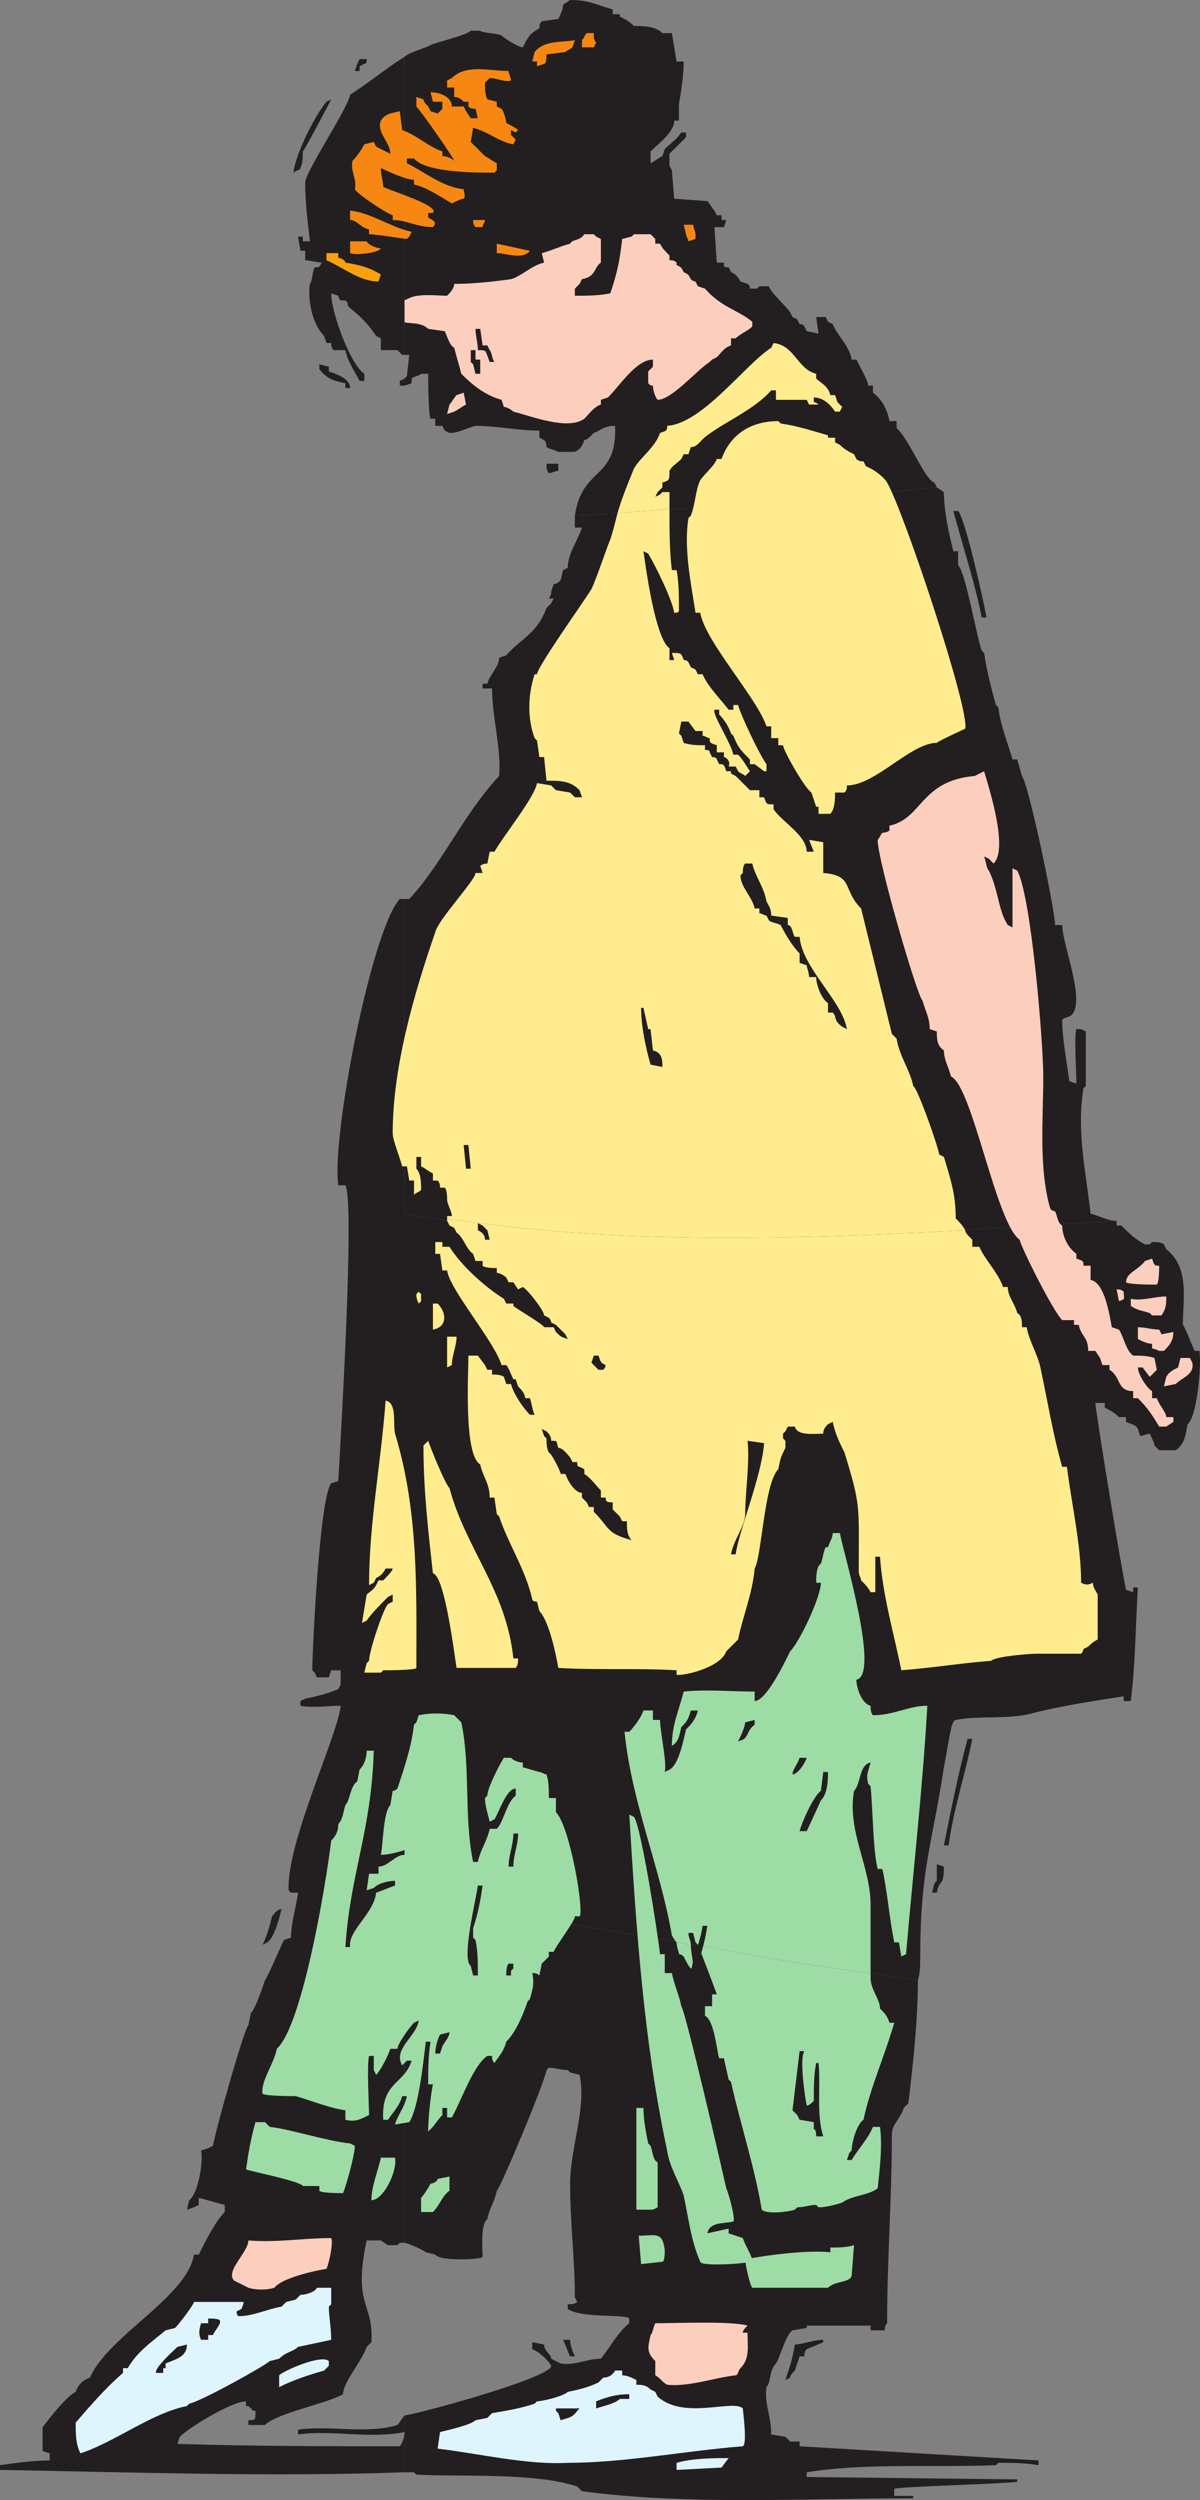
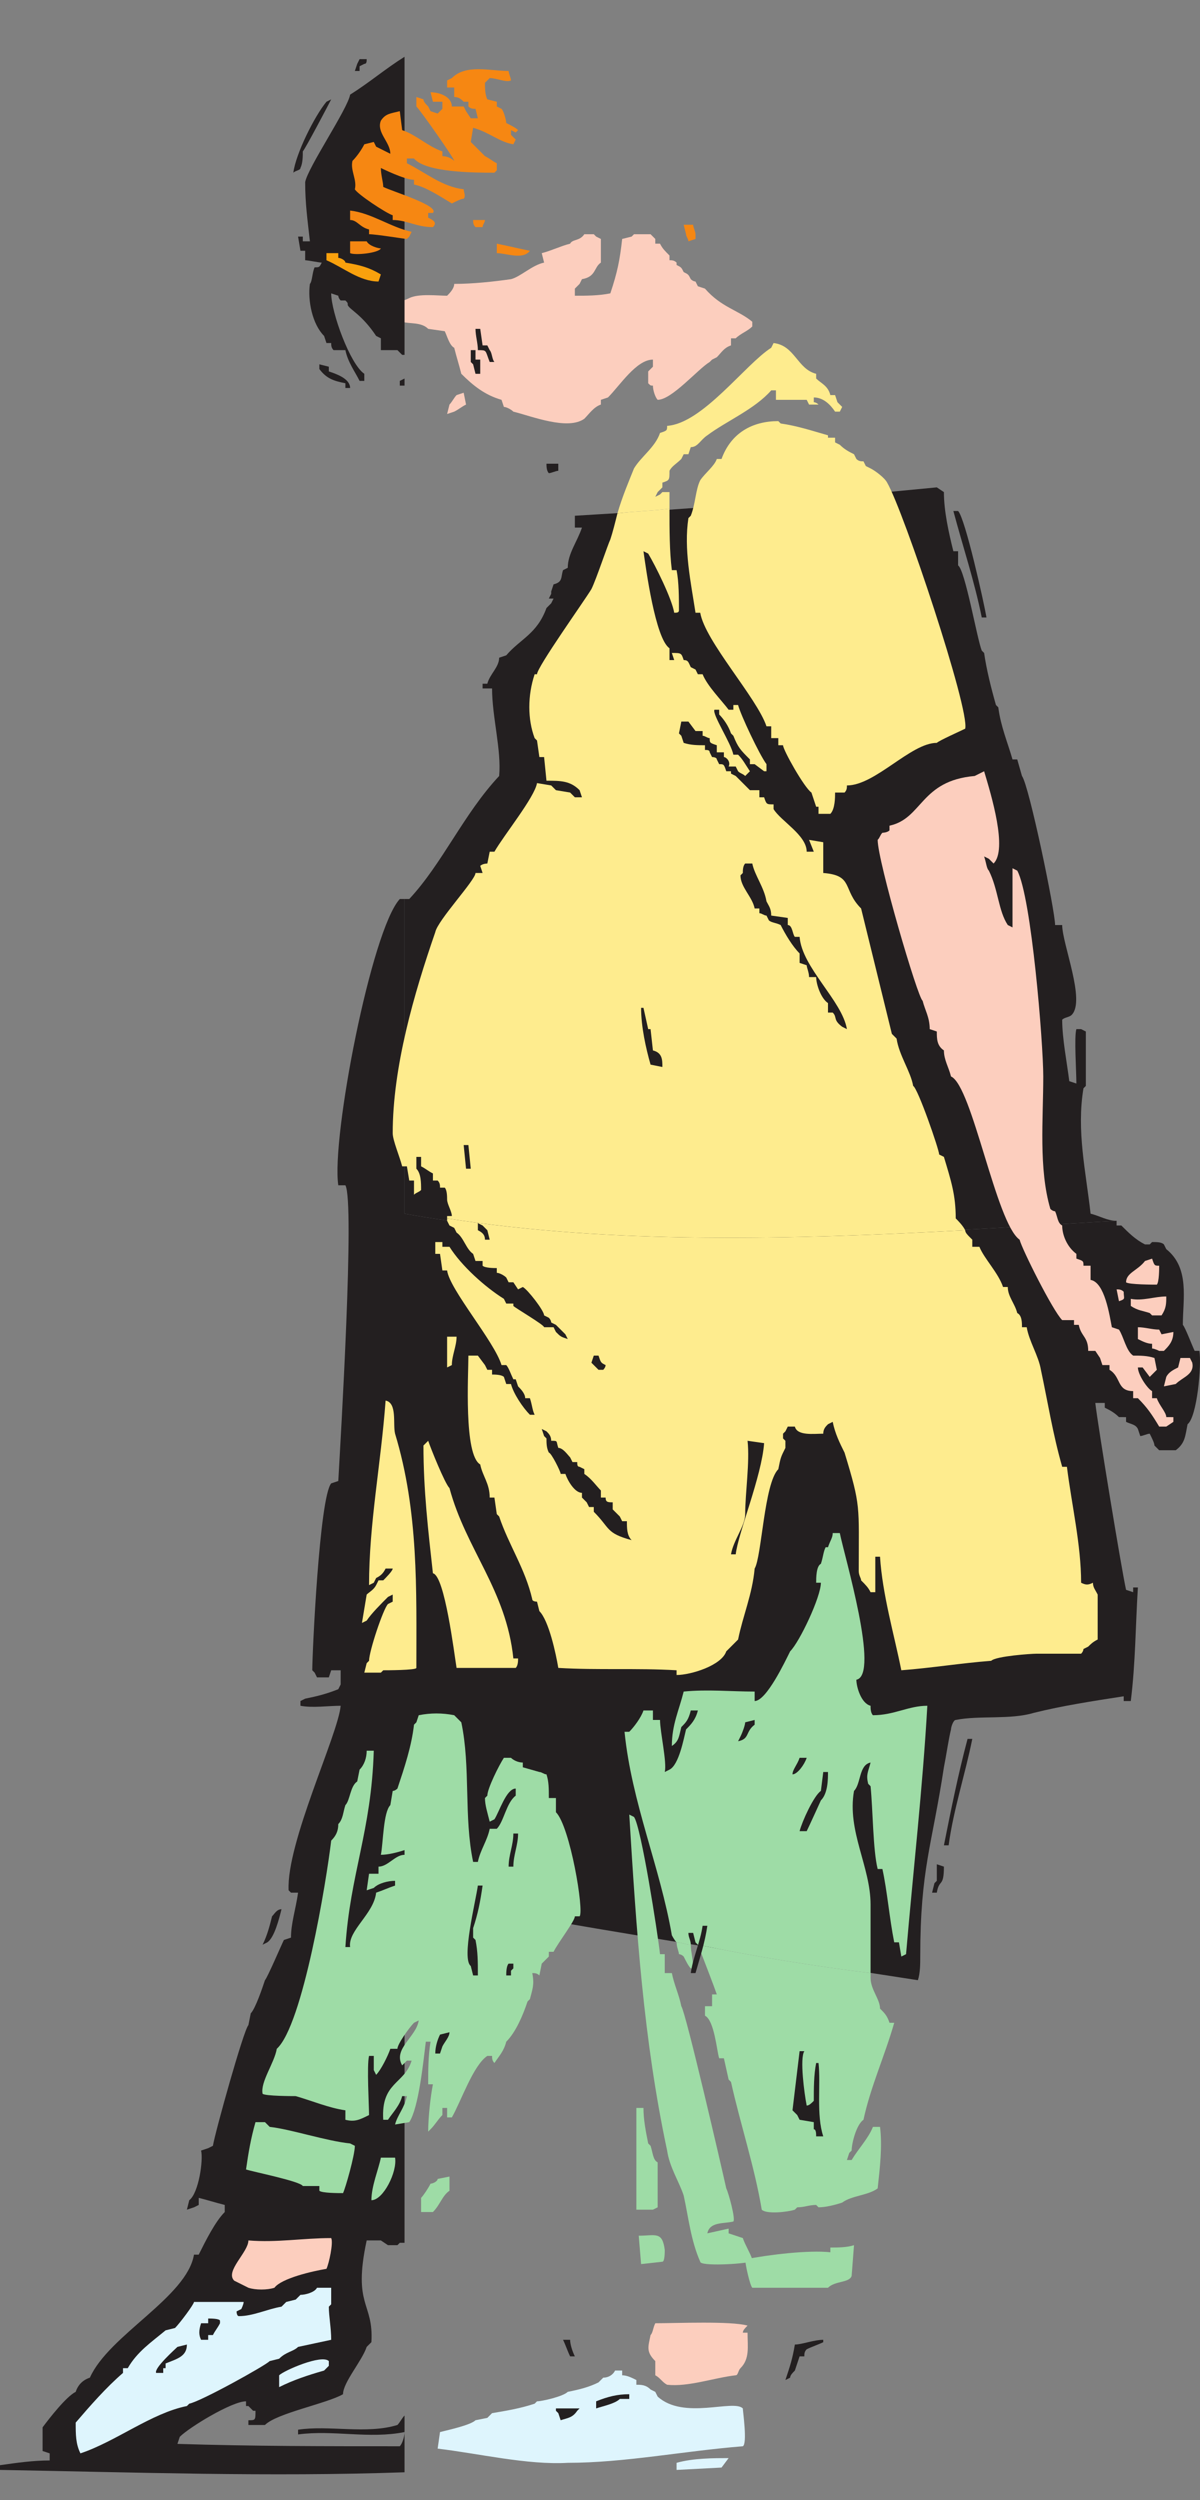
<svg xmlns="http://www.w3.org/2000/svg" width="380.441" height="792.563">
  <rect width="100%" height="100%" fill="#808080" stroke="none" />
-   <path fill="#231f20" fill-rule="evenodd" d="m297 154.5-.75-1.5c-3-.75-8.25-14.25-12-17.25v-2.25H282c-.75-3.75-2.25-6.75-5.25-9v-2.25h-1.5c0-1.5-3-6.75-3.75-8.25H270c-.75-4.5-4.5-7.5-6-11.25l-1.5-.75-.75-1.5h-3l.75 5.25-3.75-.75c-.75-1.5-.75-2.25-2.25-2.25l-.75-1.5-1.5-.75-.75-1.5c-1.5-2.25-6-6-6.75-8.25h-3l-.75.75h-2.25c0-1.5-.75-1.5-3-2.25-.75-1.5-1.5-2.25-3-3l-.75-1.5c-1.5 0-1.5 0-1.5-1.5h-2.25L226.5 72h3l.75-2.25h-1.5v-1.5h-1.5l-.75-1.5c-.75-.75-1.5-2.25-2.25-3l-10.5-.75-.75-9-.75-1.5v-3.75l5.25-5.25V42H216c-1.5 2.25-3.75 3.75-5.25 5.25L210 49.5c-1.5.75-2.25 1.5-3.75 2.25V48c2.25-2.25 7.5-6 7.5-9.75h1.5V33c.75-4.5 1.5-9 1.5-13.5h-2.25l-1.5-9h-3c-2.25-2.25-6-2.25-9-2.25-1.5-1.5-3-2.25-4.5-3V4.5h-2.25V3c-5.25-1.5-7.5-3-13.5-3l-2.25 1.5c0 1.5-.75 3-1.5 4.5l-5.25.75C171 7.5 171 8.25 171 9c-3 1.5-3.75 3-5.25 6-1.5 0-6-3-6.75-3.75-1.5-.75-6-.75-6.75-1.5h-3c-1.5 1.5-11.25 3.75-12.75 4.5-.75.75-6.75 2.25-8.25 3.75v94.5h1.5l-.75 6.75-.75.75v2.25l2.25-.75V120c.75-.75 2.25-.75 3-1.5h2.25c0 .75 0 12.75.75 14.25h1.5V135h2.25l.75 1.5 1.5.75c3 0 5.25-1.5 8.25-2.25 6.75 0 13.5 1.5 20.25 1.5v2.25l1.5.75c.75.75.75 1.5.75 2.25 1.5.75 2.25.75 3.75 1.5h5.25c1.5-.75 2.25-1.5 3-3.75.75 0 1.5-.75 2.25-1.5l.75-.75c2.25-.75 3-2.25 6.75-2.25.75 17.25-10.5 12.75-12.75 28.5 38.25-2.25 76.5-5.25 114.75-9M128.25 711c.75 0 6 2.25 6.75 3l3 .75c1.5 2.25 15 1.5 15 .75 0-2.25-.75-10.5 1.5-12 .75-3.75 2.25-5.25 3-9 .75 0 15-33.75 15.75-38.25l.75-.75c2.25 0 3.75.75 6 .75l.75.75 3 .75c2.25 10.5-3 23.25-3 34.5 0 12.75 1.5 24 1.5 36l.75 1.5c-.75.75-2.25.75-3 .75v1.5c4.5 3 18 1.5 19.5 3v1.5c-3.75 3-6 7.5-9 11.25-4.5 0-8.25 2.25-12.75 1.5l-3-1.5c0-1.5-2.25-2.25-2.25-4.5l-3.75-.75v2.25c2.25.75 5.25 3.75 6 5.25 0 3.75-41.25 15-46.5 15.75v18h3l.75.75c14.25.75 37.5-.75 51 3.75l1.5 1.5c33.75 4.5 70.5 2.25 105 2.25v-.75h-6V789c1.5-.75 33.75-1.5 39-2.25V786l-66.75-.75v-1.5c18-3 41.25-1.5 60-2.25l.75-.75c4.5 0 8.25 0 12.75.75V780c-25.5-1.5-50.25-3-75.75-4.5V774h-3l-1.5-1.5-4.5-.75c0-6-2.25-9.75-1.5-15 1.5-1.5.75-5.25 3-7.5 1.5-2.25 3-9 5.25-10.5l4.5-.75v-.75H276v1.5h4.5c0-.75 0-1.5.75-2.25 0-20.25 1.5-39.75 1.5-60 0-3 3-5.25 3.75-8.25l1.5-1.5c1.5-12.75 3-26.25 3-39-54-8.25-108.75-17.25-162.75-27V711" />
  <path fill="#231f20" fill-rule="evenodd" d="M354 387c-3 0-5.25-1.5-8.25-2.25-1.5-13.5-4.5-26.25-2.25-39.75l.75-.75V327l-1.5-.75h-1.5c-.75 2.25 0 13.5 0 17.25l-2.25-.75c-.75-6-2.25-13.5-2.25-19.5.75-.75 2.25-.75 3-1.5 4.5-4.5-3-22.5-3-28.5h-2.25c0-4.5-8.25-44.25-10.5-47.25l-1.5-5.25H321c-1.5-5.25-3.75-10.5-4.5-16.5l-.75-.75c-1.5-5.25-3-11.25-3.75-16.5l-.75-.75c-1.5-3.75-5.25-25.5-7.5-27v-4.5h-1.5c-1.5-6-3-12.75-3-18.75l-2.25-1.5c-38.25 3.75-76.5 6.75-114.75 9v3.75h2.25c-1.5 4.5-4.5 8.25-4.5 12.75l-1.5.75c-.75 2.25 0 3.75-3 4.5l-.75 2.25v.75l-.75 1.5h1.5l-.75 1.5-1.5 1.5c-3 8.25-8.25 9.75-12.75 15l-2.25.75c0 3-3 5.25-3.75 8.25H153v1.5h3c0 9 3 19.5 2.25 27.75-11.25 12-18 27.75-28.5 39h-1.5v99.75c71.25 12.75 150 6.75 225.75 2.25" />
  <path fill="#231f20" fill-rule="evenodd" d="M299.25 560.25c.75-3.75 1.5-9 2.25-12 0-.75.75-3 1.5-3 7.5-1.5 17.25 0 24.75-2.25 9-2.25 18.75-3.75 28.5-5.25v1.5h2.25c1.5-12 1.5-24 2.25-36h-1.5v1.5L357 504c-1.5-6.75-9-52.5-9.75-59.25h3v1.5c1.5.75 3 1.5 4.5 3H357v1.5c1.5.75 3 .75 3.75 2.25l.75 2.25c.75 0 2.25-.75 3-.75.75 1.5 1.5 3 1.5 3.75l1.5 1.5h5.25c3-2.25 3-4.5 3.75-8.25 3-2.25 4.5-18.75 3.75-23.25h-1.5c-.75-1.5-3-7.5-3.75-8.25 0-8.25 2.25-18-5.25-24l-.75-1.5c-.75-.75-2.25-.75-3.75-.75l-.75.75H363c-3-1.5-5.25-3.75-7.5-6H354V387c-75.75 4.5-154.5 10.5-225.75-2.25v216c54 9.75 108.75 18.75 162.75 27 .75-2.25.75-5.25.75-7.5 0-27.75 3.75-35.25 7.5-60M128.25 711V285h-1.5c-9 9.75-21.75 75.75-19.5 90.75h2.25c3 5.25-1.5 80.25-2.25 93.75l-2.25.75c-3.75 4.5-6 54-6 59.25l.75.75.75 1.5h3.75l.75-2.25h3v4.5l-.75 1.5c-3.75 1.5-6.75 2.25-10.5 3l-1.5.75v1.5c3.75.75 9 0 12.75 0-.75 9-17.25 43.5-16.5 58.5l.75.75h2.25c-.75 5.25-2.25 9.75-2.25 14.25L90 615c-.75 1.5-5.25 12-6 12.75-.75 2.25-3 9-4.5 10.5l-.75 3.75c-1.5 1.5-10.5 33.75-11.25 38.25L66 681l-2.25.75c.75 3-.75 13.5-3.75 15.75l-.75 3 2.25-.75L63 699v-2.25c3 .75 5.25 1.5 8.25 2.25v2.25c-3 3-6 9-8.25 13.5h-1.5c-2.25 13.5-27 25.5-33 39-2.25.75-3.75 2.25-4.5 4.5-3 1.5-8.25 8.25-10.5 11.25v7.5l2.25.75V780c-5.25 0-10.5.75-15.75 1.5v1.5c42.75.75 85.5 2.25 128.25.75v-18c-.75.75-1.5 2.25-2.25 3-9.75 3-21.75 0-31.5 1.5v1.5c11.25-1.5 22.5 1.5 33.75-.75 0 1.5-.75 3.75-1.5 4.5-23.25 0-46.5 0-70.5-.75l.75-2.25c3-3 16.5-11.25 21-11.25v1.5h.75l1.5 1.5H81c0 3 0 3-2.25 3v1.5H84c3.75-3.75 19.5-6.75 24.75-9.75 0-3.75 6-10.5 7.5-15l1.5-1.5c.75-12.75-6-11.25-1.5-32.25h4.5l2.25 1.5h3l.75-.75h1.5" />
  <path fill="#9edca6" fill-rule="evenodd" d="M227.25 632.25h-1.5V636h-2.25v3c3 1.5 3.75 11.25 4.5 13.5h1.5l1.5 6.75.75.75c3 13.5 7.5 27 9.75 40.5 1.5 1.5 8.25.75 10.5 0l.75-.75c2.25 0 3.75-.75 6-.75l.75.75c2.25 0 5.25-.75 7.5-1.5 3-2.25 8.25-2.25 11.25-4.5.75-6.75 1.5-13.5.75-19.5h-2.25c-1.5 3.75-4.5 6.75-6.75 10.5h-1.5l.75-2.25.75-.75c0-2.25 1.5-8.25 3.75-9.75 2.25-10.5 6.75-20.25 9.75-30.75H282c-.75-2.25-1.5-3-3-4.5 0-3-3-6-3-9.75v-1.5c-18-2.25-36.75-5.25-54.75-9 1.5 3.75 5.25 13.5 6 15.75" />
  <path fill="#9edca6" fill-rule="evenodd" d="M270.75 567.75c2.25-2.25 1.5-8.25 5.25-9-.75 3-1.5 3.75-.75 6.75l.75.75c.75 7.5.75 20.25 2.25 26.25h1.5c1.5 6.75 2.25 15.75 3.75 23.25h1.5l.75 4.5 1.5-.75c2.25-26.25 5.25-52.5 6.75-78.75-6 0-10.5 3-17.25 3-.75-.75-.75-2.25-.75-3-3-.75-4.5-6-4.5-8.25 7.5-1.5-3.75-39-5.25-46.5H264c0 1.5-.75 2.25-1.5 4.5h-.75c-.75 1.5-.75 3-1.5 5.25-1.5.75-1.5 4.5-1.5 6h1.5c0 4.5-6.75 18.75-9.75 21.75-1.5 3-7.5 15.75-11.25 15.75v-3c-7.5 0-15-.75-22.5 0-1.5 6-3.75 10.5-3.75 17.25 2.25-1.5 2.25-3 3-6 1.5-1.5 2.25-2.25 3-5.25h2.25c-.75 3-2.25 4.5-3.75 6-.75 3-2.25 11.25-5.25 12.75l-1.5.75c.75-3-1.5-12.75-1.5-16.5H207v-3h-3c-.75 2.25-3 5.25-4.5 6.75H198c2.25 22.5 11.25 42.75 15 64.5 0 0 .75 1.5 1.5 2.25 1.5 0 3 .75 4.5.75 0-1.5-.75-2.25-.75-3.75h1.5l.75 3 .75.75c18 3.75 36.75 6.75 54.75 9v-21.75c0-12-7.5-23.25-5.25-36" />
  <path fill="#feec8e" fill-rule="evenodd" d="M141.75 386.25v.75l.75 1.5 1.5.75.75 1.5c2.25 1.5 3 5.25 5.25 6.75l.75 2.25H153v1.5c.75.75 3.75.75 4.5.75v1.5c.75 0 2.25.75 3 1.5l.75 1.5h1.5l1.5 2.25 1.5-.75c1.5.75 6.75 7.5 6.75 9l1.5.75c.75.75.75 1.5.75 1.5l1.5.75 3 3 .75 1.5c-2.25-.75-2.25-.75-3.75-2.25l-.75-1.5h-3c0-.75-9-6-9.75-6.75v-.75h-2.25l-.75-1.5c-6-3.75-13.5-10.5-17.25-16.5h-2.25v-1.5H138v3.75h1.5l.75 5.25h1.5c.75 6 15 22.5 17.25 30h1.5c.75.75 1.5 3 2.25 4.5h.75l.75 2.25c.75.75 2.25 2.25 2.25 3.75h1.5c.75 2.25.75 3.75 1.5 5.25H168c-2.25-2.25-5.25-6.75-6-9.75h-1.5l-.75-2.25c-.75-.75-3-.75-3.75-.75v-1.5h-1.5l-.75-1.5-2.25-3h-3c0 6-1.5 31.5 3.75 34.5.75 3.75 3 6 3 10.5h1.5l.75 5.25.75.75c3 9 8.25 16.5 10.5 26.25 0 .75 1.5.75 1.5.75l.75 3c3 3 5.25 13.5 6 18 12.75.75 24.75 0 37.5.75v1.5c4.5 0 14.25-3 15.75-7.5l3.75-3.75c1.5-7.5 4.5-14.25 5.25-22.5 2.25-3.75 3-27 7.5-31.5.75-3.75.75-3.75 2.25-6.75v-2.25l-.75-.75v-1.5l.75-.75.75-1.5H252c.75 3 6 2.25 9 2.25 0-1.5.75-2.25 1.5-3l1.5-.75c.75 3.75 2.25 6.75 3.75 9.75 5.25 17.25 4.5 16.5 4.5 37.5 0 1.5.75 2.25.75 3 1.5 1.5 2.25 2.25 3 3.75h1.5V493.5h1.5c.75 12 4.5 24.75 6.75 36 9.75-.75 18.75-2.25 28.5-3 1.5-1.5 12.75-2.25 14.25-2.25h14.25c.75-.75.75-1.5.75-1.5l1.5-.75c.75-.75 1.5-1.5 3-2.25V505.5c-.75-1.5-1.5-2.25-1.5-3.75-1.5.75-2.25.75-3.75 0 0-12-3-24.75-4.5-36.75h-1.5c-3-10.5-4.5-20.25-6.75-30.75-.75-4.5-3.75-9-4.5-13.5H324c0-1.5 0-3.75-1.5-4.5-.75-3-3-5.25-3-8.25H318c-1.5-4.5-6-9-7.5-12.75h-2.25V393l-.75-.75c-.75-.75-1.5-1.5-1.5-2.25-55.5 3-111.75 4.5-164.25-3.75" />
  <path fill="#feec8e" fill-rule="evenodd" d="m299.25 366.75-1.5-.75c0-1.5-6.75-21-8.25-21.75-.75-4.5-4.5-9.75-5.25-15l-1.5-1.5L273 288c-6-6-2.25-10.5-12-11.25V267l-4.5-.75L258 270h-2.25c0-5.25-8.25-9.75-10.5-13.5V255c-2.25 0-2.25 0-3-2.25h-1.5v-2.25h-3l-4.5-4.5-1.5-.75v-.75h-1.5c-.75-2.25-.75-2.25-2.25-2.25l-.75-1.5c0-.75-1.5-.75-1.5-.75l-.75-1.5c0-.75-.75-.75-1.5-.75v-1.5c-2.25 0-4.5 0-6.75-.75l-.75-2.25-.75-.75.75-3.75h2.25l2.25 3h2.25v1.5c.75 0 1.5.75 2.25.75 0 1.5 0 1.5 2.25 2.25v2.25h2.25v1.5c.75 0 2.25 1.5 1.5 3h2.25l.75 1.5c.75.75 1.5.75 2.25 1.5l1.5-1.5c-1.5-2.25-2.25-3.75-3.75-5.25h-1.5c-.75-3.75-6.75-12.75-6-14.25h1.5v1.5c1.5 1.5 3 3.75 3.75 6l.75.75c1.5 3.75 2.25 4.5 5.25 7.5v1.5h1.5l3 2.25h.75v-2.25c-2.25-3-8.25-15.75-9-18.75h-1.5v1.5H231c-2.25-3-6.75-7.5-8.25-11.25h-1.5l-.75-1.5-1.5-.75c-.75-1.5-.75-2.25-2.25-2.25C216 207 216 207 213 207l.75 2.25h-1.5v-3.75c-4.5-3-7.5-25.5-8.25-30.75l1.5.75c2.25 3.75 7.5 14.25 8.25 18.75.75 0 1.5 0 1.5-.75 0-3.75 0-9-.75-12.75H213c-.75-6-.75-12.75-.75-19.5-5.25.75-10.5.75-16.5 1.5-.75 3-1.5 6-2.25 8.25-.75 1.5-4.5 12.75-6 15.75-2.25 3.75-17.25 24.75-17.25 27h-.75c-2.25 6.75-2.25 14.25 0 20.25l.75.75.75 5.25h1.5l.75 7.5c4.5 0 7.5 0 10.5 3l.75 2.25h-2.25l-1.5-1.5-4.5-.75-1.5-1.5-4.5-.75c-.75 4.5-10.5 16.5-13.5 21.75h-1.5l-.75 3.75s-1.5 0-2.25.75l.75 2.25h-2.25c0 2.25-12 15-12.75 18.75-6.75 19.5-13.5 42.75-13.5 63.75 0 2.25 2.25 7.5 3 10.5h1.5l.75 4.5h1.5v4.5c.75-.75 1.5-.75 2.25-1.5 0-2.25 0-5.25-1.5-6.75v-3.75h1.5v3c1.5.75 2.25 1.5 3.75 2.25v2.25h1.5c.75.75.75 1.5.75 2.25h1.5c.75.75.75 3 .75 3.75 0 1.5 1.5 3.75 1.5 5.25h-1.5v-.75 1.5C194.25 394.5 250.5 393 306 390c-.75-1.5-2.25-3-3-3.75 0-7.5-1.5-12-3.75-19.5" />
  <path fill="#9edca6" fill-rule="evenodd" d="M135.75 675.75c0-4.5.75-11.25 1.5-15h-1.5c0-4.5 0-9 .75-13.5H135c-.75 6-2.25 21-5.25 25.5l-4.5.75c.75-3 3-5.25 3.75-9h-1.5c-.75 3-3 5.25-4.5 7.5h-1.5c-.75-12 6.75-11.25 9-18.75H129l-1.5 1.5c-3-5.25 4.5-9 5.25-14.25l-1.5.75c-1.5 1.5-5.25 6.75-5.25 8.25h-2.25c-.75 2.25-3 6.75-4.5 8.25l-.75-1.5v-4.5H117c-.75 3 0 15.75 0 18.75-3 1.5-4.5 2.25-7.5 1.5v-3c-5.25-.75-10.5-3-15.75-4.5-.75 0-9.75 0-10.5-.75C82.5 660 87 654 87.75 649.5c8.25-7.5 15.75-53.25 17.25-66 1.5-1.5 2.25-3 2.25-5.25 1.5-1.5 1.5-3.75 2.25-6 1.5-1.5 1.5-6 3.75-7.5L114 561c1.5-1.5 2.25-3.75 2.25-6h2.25c-.75 25.5-7.5 39-9 62.25h1.5c-.75-5.25 7.5-10.5 8.25-17.25 2.25-.75 3.75-1.5 6-2.25v-1.5c-2.25 0-5.25.75-6.75 2.25l-2.25.75.75-5.25h3v-2.25c3 0 5.25-3.75 8.25-3.75v-1.5c-2.25.75-5.25 1.5-7.5 1.5.75-3.75.75-13.5 3-15.75l.75-4.5c.75 0 1.5-.75 1.5-.75 2.25-6.75 4.5-13.5 5.25-20.25l.75-.75.75-2.25c3.75-.75 7.5-.75 11.25 0l2.25 2.25c3 14.25.75 30 3.75 44.25h1.5c.75-3.75 3-6.75 3.75-10.5h2.25c2.25-2.25 3-8.25 6-10.5V567c-3 0-5.25 7.5-6.75 9.75l-1.5.75c-.75-3-1.5-5.25-1.5-7.5l.75-.75c0-2.25 3.75-9.75 5.25-12H162c.75.75 2.25 1.5 3.75 1.5v1.5l5.25 1.5c.75 0 1.5.75 2.25.75.75 2.25.75 4.5.75 7.5h2.25v4.5c4.5 4.5 9 31.5 7.5 33h-1.5c0 1.5-5.25 8.25-6.75 11.25H174v1.5l-2.25 2.25-.75 3.75c-.75-.75-1.5-.75-2.25-.75.75 3.75 0 5.25-.75 8.25l-.75.75c-1.5 4.5-3.75 9.75-6.75 12.75-.75 3-2.25 4.5-3.75 6.75-.75-.75-.75-1.5-.75-2.25h-1.5c-4.5 3-8.25 14.25-11.25 19.5h-1.5v-3h-1.5v2.25c-1.5 1.5-2.25 3-3.75 4.5l-.75.75" />
  <path fill="#feec8e" fill-rule="evenodd" d="M259.5 258v-2.25h-.75l-1.5-4.5c-2.25-1.5-9-13.5-9-15h-1.5V234h-2.25v-3.75H243c-3-9-19.5-27-21-36h-1.5c-1.5-9.75-3.75-20.25-2.25-30l.75-.75c1.5-3.75 1.5-8.25 3-11.25 1.5-2.25 4.5-4.5 5.25-6.75h1.5c3-8.25 9.75-12 18-12l.75.75c5.25.75 9.75 2.25 15 3.75v.75h2.25v1.5l1.5.75c1.5 1.5 3 2.25 4.5 3l.75 1.5c.75.75 1.5.75 2.25.75l.75 1.5 1.5.75c1.5.75 4.5 3 5.25 4.5 5.25 9 26.25 72 24.75 78-1.5.75-8.25 3.75-9 4.5-8.25 0-19.5 13.5-28.5 13.5 0 .75 0 1.5-.75 2.25h-3c0 1.5 0 5.25-1.5 6.75h-3.75" />
  <path fill="#fccebe" fill-rule="evenodd" d="M162.75 130.5c-.75-.75-2.25-1.5-3-1.5l-.75-2.25c-5.25-1.5-9-4.5-12.75-8.25-.75-3-1.5-5.25-2.25-8.25-1.5-.75-2.25-3.75-3-5.25l-5.25-.75c-2.25-2.25-6-1.5-8.25-2.25-.75-.75-1.5-3-3-3.75V96c1.5 0 3.75-.75 5.25-1.5 3-1.5 9-.75 12-.75C142.5 93 144 91.5 144 90c6 0 12.75-.75 18-1.5 3-.75 6.75-4.5 10.5-5.25l-.75-3c3-.75 6-2.25 9-3 .75-1.5 3-.75 4.5-3h3l.75.75 1.5.75v7.5c-2.25 1.5-1.5 4.5-6 5.25l-.75 1.5-1.5 1.5v2.25c3.75 0 7.5 0 11.25-.75 2.25-6.75 3-10.5 3.75-17.25l3-.75.75-.75h5.25l1.5 1.5v1.5h1.5c.75 1.5 1.5 2.25 3 3.75v1.5c.75 0 1.5 0 2.25.75V84c1.5.75 1.5.75 2.25 2.25 1.5.75 1.5.75 2.25 2.25.75.75 1.5.75 1.5.75l.75 1.5 2.25.75c5.25 6 10.5 6.75 15 10.5v1.5c-1.5 1.5-3.75 2.25-5.25 3.75h-1.5v2.25c-2.25.75-3 2.25-4.5 3.75l-1.5.75-.75.75c-3.75 2.25-12 12-16.5 12-.75-.75-1.5-3-1.5-4.5-.75 0-.75 0-1.5-.75v-3.75l1.5-1.5V114c-5.25 0-10.5 8.25-14.25 12l-2.25.75v1.5c-2.25.75-3.75 3-5.25 4.5-5.25 3.75-16.5-.75-22.5-2.25" />
  <path fill="#9edca6" fill-rule="evenodd" d="M215.25 619.5s.75 0 1.5.75c.75 1.5 1.5 3 2.25 3.75h.75c0-3-.75-5.25-.75-7.5-1.5 0-3-.75-4.5-.75 0 1.5.75 3 .75 3.75" />
  <path fill="#feec8e" fill-rule="evenodd" d="M212.25 156H210l-.75.75-1.5.75.75-1.5 1.5-1.5V153c2.25-.75 2.25-.75 2.25-3.75.75-1.5 2.25-2.25 3.75-3.75l.75-1.5h1.5l.75-2.25c2.25 0 3-2.25 5.25-3.75 6-4.5 15-8.25 20.25-14.25h1.5v3h9.75l.75 1.5h3c-.75-.75-1.5-.75-1.5-.75V126c3 0 5.25 2.25 6.75 4.5h1.5l.75-1.5-1.5-1.5-.75-2.25h-1.5c-.75-3-3-3.75-4.5-5.25v-1.5c-6-1.5-6.75-9-13.5-9.75l-.75 1.5c-8.25 5.25-21.75 24-33 24.75 0 1.5 0 1.5-2.25 2.25-1.5 4.5-6 7.5-8.25 11.25-1.5 3.75-3.75 9-5.25 14.25 6-.75 11.25-.75 16.5-1.5V156" />
  <path fill="#231f20" fill-rule="evenodd" d="M128.25 112.5V18c-6 3.75-11.25 8.25-17.25 12-.75 4.5-13.5 23.25-14.25 27.75 0 6.75.75 12 1.5 18.75H96V75h-1.5l.75 4.5h1.5v3c.75 0 4.5.75 5.25.75-.75 1.5-.75 1.5-2.25 1.5-.75 1.5-.75 4.5-1.5 5.25-.75 5.25.75 12.75 4.5 16.5l.75 2.25h1.5c0 .75 0 1.5.75 2.25h3.75c.75 3.75 3 6.75 4.5 9.75h1.5v-2.25C111 115.5 105 99 105 93l2.25.75s0 .75.75 1.5h1.5c.75.75.75.75.75 1.5.75 1.5 4.5 3 9 9.75l1.5.75V111H126l1.5 1.5h.75m0 9.75V120l-1.5.75v1.5h1.5" />
  <path fill="#def5fd" fill-rule="evenodd" d="M214.5 783v-2.25c5.25-1.5 12-1.5 16.5-1.5l-2.25 3-14.25.75m-75.75-6.75.75-5.25c3-.75 9.75-2.25 11.25-3.75l3.75-.75 1.5-1.5c4.5-.75 9-1.5 13.5-3l.75-.75c1.5 0 8.25-1.5 9.75-3 3.75-.75 6.75-1.5 9.75-3l1.5-1.5c1.5 0 3-.75 3.75-2.25h2.25v1.5c1.5 0 3 .75 4.5 1.5v1.5c1.5 0 3 0 4.5 1.5l1.5.75.75 1.5c8.25 7.5 24 .75 27 3.75 0 .75 1.5 11.25 0 12-18.75 1.5-37.5 5.25-55.5 5.25-12.75.75-28.5-3-41.25-4.5m-113.25 1.5c-1.5-3-1.5-6-1.5-9.75 4.5-5.25 9.75-11.25 15-15.75v-1.5h1.5c3-5.25 7.5-8.25 12-12l3-.75c1.5-1.5 6-7.5 6-8.25h15.75c0 .75-.75 2.25-.75 2.25l-1.5.75s0 1.5.75 1.5c4.5 0 9-2.25 13.5-3l1.5-1.5 3-.75 1.5-1.5c1.5 0 4.5-.75 5.25-2.25h4.5v5.25l-.75.75c0 3 .75 6.75.75 10.5L94.5 744c-1.5 1.5-3.75 1.5-6 3.75l-3 .75C84 750 63.75 761.25 60 762l-.75.75C48 765 36.75 774 25.5 777.75" />
  <path fill="#231f20" fill-rule="evenodd" d="M177.75 767.25 177 765l-.75-.75v-.75h7.5l-.75.75c-1.5 2.25-3 2.25-5.25 3M189 763.5v-2.25c3.75-1.5 6.75-2.25 10.5-2.25v1.5h-3c-1.5 1.5-5.25 2.25-7.5 3" />
  <path fill="#def5fd" fill-rule="evenodd" d="M88.5 756.75V753c1.5-1.5 13.5-6.75 15.75-4.5v1.5l-1.5 1.5c-5.25 1.5-9.75 3-14.25 5.25" />
  <path fill="#fccebe" fill-rule="evenodd" d="M211.5 756c-1.5-.75-2.25-2.25-3.75-3v-4.5c-3-3-2.25-4.5-1.5-8.25.75-.75.75-2.25 1.5-3.75 6.75 0 24-.75 29.25.75-.75.75-1.5 1.5-1.5 2.25h1.5c0 4.5.75 8.25-2.25 11.25-.75.75-.75 2.25-1.5 2.25-6.75.75-15 3.75-21.75 3" />
  <path fill="#231f20" fill-rule="evenodd" d="M249 754.5c1.5-4.5 2.25-6.75 3-11.25 2.25 0 6-1.5 9-1.5v.75c-1.5.75-3.75 1.5-5.25 2.25-.75.75-.75 1.5-.75 2.25h-1.5l-1.5 4.5c-.75.75-1.5 1.5-1.5 2.25l-1.5.75m-199.5-2.25c-.75-1.5 6-7.5 6.75-8.25l3-.75c0 3.75-3 4.5-6.75 6v1.5h-.75v1.5H49.5M180.75 747c-.75-1.5-1.5-3.75-2.25-5.25h2.25c0 1.5.75 3.75 1.5 5.25h-1.5m-117-5.25c-.75-1.5-.75-3 0-5.25H66V735c.75 0 3.75 0 3.75.75v.75c-.75 1.5-1.5 2.25-2.25 3.75H66v1.5h-2.25" />
  <path fill="#fccebe" fill-rule="evenodd" d="m78.75 725.25-4.5-2.25c-3-3 4.5-9 4.5-12.75 9 .75 17.25-.75 26.25-.75.75 1.5-.75 8.25-1.5 9.75-4.5.75-14.25 3-16.5 6-2.25.75-6 .75-8.25 0" />
  <path fill="#9edca6" fill-rule="evenodd" d="m199.5 575.25 1.5.75c2.25 3 7.5 36.75 8.25 43.5h1.5v6H213c.75 3.75 2.25 6.75 3 10.5 1.5 2.25 12.75 51 14.25 57.75.75 1.5 3 9.75 2.25 10.5-3 .75-7.5 0-8.25 3.75l6.75-1.5v1.5l4.5 1.5c.75 2.25 2.25 4.5 3 6.75l-.75.75c-2.25.75-15.75 1.5-15.75 0-3-6.75-3.75-14.25-5.25-21-1.5-4.5-4.5-9-5.25-14.25-7.5-35.25-9.75-69.75-12-106.5" />
  <path fill="#9edca6" fill-rule="evenodd" d="M238.5 725.25c-.75-.75-2.25-7.5-2.25-9 7.5-1.5 20.25-3 27-2.25v-1.5c2.25 0 5.25 0 7.5-.75l-.75 9.75c-.75 2.25-5.25 1.5-7.5 3.75h-24m-35.25-7.5-.75-9c5.25 0 7.5-1.5 8.25 4.5 0 .75 0 3.75-.75 3.75l-6.75.75m-1.5-17.25v-32.25H204c0 3.75.75 7.5 1.5 11.25l.75.75c.75 2.25.75 4.5 2.25 5.25v14.25l-1.5.75h-5.25m-67.5.75h-.75v-4.5c.75-.75 2.25-3 3-4.5.75 0 2.25-.75 2.25-1.5l3.75-.75v4.5c-2.25 1.5-3 4.5-5.25 6.75h-3m-16.5-3.75c0-4.5 2.25-9.75 3-13.5h4.5c.75 4.5-3.75 13.5-7.5 13.5m-16.5-3V693H96c-.75-1.5-15.75-4.5-18-5.25.75-5.25 1.5-9.75 3-15h3l1.5 1.5c6.75.75 18 4.5 25.5 5.25l1.5.75c0 3-3 13.5-3.75 15-1.5 0-6.75 0-7.5-.75" />
  <path fill="#231f20" fill-rule="evenodd" d="M258.75 677.25c0-.75 0-2.25-.75-2.25v-2.25l-4.5-.75-.75-1.5-1.5-1.5c.75-6 1.5-12.75 2.25-18.75h1.5c-1.5 2.25 0 13.5.75 17.25.75 0 1.5-.75 2.25-1.5 0-3.75 0-8.25.75-12h.75c.75 6.75-.75 16.5 1.5 23.25h-2.25M138 651c0-2.25.75-4.5 1.5-6l3-.75c0 1.5-1.5 3-2.25 4.5l-.75 2.25H138m12-24.75-.75-3c-3-2.25 1.5-20.25 2.25-25.5h1.5c-.75 5.25-1.5 9-3 13.5v3l.75.75c.75 3.75.75 6.75.75 11.25H150m10.5 0c0-.75 0-3 .75-3.75h1.5v1.5l-.75.75v1.5h-1.5m58.5-.75c.75-5.25 3-9.75 3.75-15h1.5c-.75 5.25-2.25 9.75-3.75 15H219" />
  <path fill="#9edca6" fill-rule="evenodd" d="M159 619.5c.75-1.5 6.75-12 6.75-13.5h-1.5v-1.5h1.5v.75H168c-1.5 3-2.25 6-4.5 8.25l-.75 2.25c-.75.75-1.5 2.25-2.25 3l-1.5.75" />
  <path fill="#231f20" fill-rule="evenodd" d="M83.25 616.5c1.5-3 2.25-6 3-9 .75-.75 1.5-2.25 3-2.25-.75 3-2.25 9-4.5 10.5l-1.5.75M295.5 600l.75-3 .75-.75V591l2.25.75c0 6.75-1.5 3.75-2.25 8.25h-1.5m-134.25-8.25c0-3.75 1.5-6.75 1.5-10.5h1.5c0 3.75-1.5 6.75-1.5 10.5h-1.5m138-6.75c2.25-11.25 4.5-22.5 7.5-33.75h1.5c-2.25 11.25-6 22.5-7.5 33.75h-1.5m-45.75-4.5c.75-3 4.5-11.25 6.75-12.75l.75-6h1.5c0 2.25 0 6.75-2.25 9 0 0-3.75 8.25-4.5 9.75h-2.25m-2.25-18c0-1.5 1.5-3 2.25-5.25h2.25c-.75 2.25-3 5.25-4.5 5.25M234 552l.75-1.5c.75-1.5 1.5-3.75 1.5-4.5l3-.75v1.5c-3 2.25-1.5 4.5-5.25 5.25" />
  <path fill="#feec8e" fill-rule="evenodd" d="m115.5 530.25.75-3 .75-.75c0-3 4.5-16.5 6-18l1.5-.75v-2.25l-1.5.75c-2.25 2.25-5.25 5.25-6.75 7.5l-1.5.75 1.5-9c.75-.75 2.25-1.5 3-3l.75-1.5h1.5c.75-.75 3-3 3-3.75h-2.25c-.75 1.5-1.5 2.25-3 3l-.75 1.5-1.5.75c0-19.5 3.75-38.25 5.25-58.5 3.75.75 2.25 7.5 3 10.5 7.5 24.75 6.75 49.5 6.75 74.25 0 .75-9.75.75-10.5.75l-.75.75h-5.25m29.25-1.5c-.75-4.5-3.75-29.25-7.5-30-1.5-13.5-3-26.25-3-40.5l1.5-1.5c.75 2.25 5.25 13.5 6.75 15 5.25 19.5 18 32.25 20.25 54h1.5c0 .75 0 2.25-.75 3h-18.75" />
  <path fill="#231f20" fill-rule="evenodd" d="M231.75 492.75c.75-4.5 4.5-9 4.5-12.75 0-6.75 1.5-16.5.75-23.25l5.25.75c-.75 10.5-8.25 28.5-9 35.25h-1.5m-43.5-13.5v-1.5h-1.5l-.75-1.5-1.5-1.5v-1.5c-2.25 0-4.5-3.75-5.25-6h-1.5c0-.75-3-6.75-3.75-6.75-.75-1.5-.75-3-.75-4.5l-.75-.75-.75-2.25 1.5.75c.75.75 1.5 1.5 1.5 3 2.25 0 1.5 0 2.25 2.25 1.5 0 3 2.25 3.75 3l.75 1.5h1.5c0 .75 0 1.5.75 1.5l1.5.75v1.5c2.25 1.5 3.75 3.75 5.25 5.25v2.25h1.5c0 1.5.75 1.5 2.25 1.5v2.25l2.25 2.25.75 1.5h1.5c0 2.25 0 4.5 1.5 6-8.25-2.25-6.75-3.75-12-9" />
  <path fill="#fccebe" fill-rule="evenodd" d="M367.5 452.25c-2.25-3.75-3.75-6-6.75-9h-1.5V441c-5.25 0-3.75-4.5-7.5-6.75v-1.5h-2.25l-.75-2.25-1.5-2.25H345c0-4.5-2.25-4.5-3-8.25h-1.5v-1.5h-3.75c-3-3-12.75-22.5-13.5-25.5-7.5-5.25-15-48.75-21.75-51.75-.75-3-2.25-5.25-2.25-8.25-2.25-1.5-2.25-3.75-2.25-6l-2.25-.75c0-3.75-1.5-6-2.25-9-1.5-.75-14.25-44.25-14.25-51 .75-.75.75-1.5 1.5-2.25 0 0 1.5 0 2.25-.75v-1.5c10.5-2.25 9.75-14.25 27-15.75l3-1.5c2.25 7.5 7.5 24.75 3 29.25l-1.5-1.5-1.5-.75c.75 2.25.75 3.75 1.5 4.5 3 6 3 12.75 6 17.25l1.5.75v-18.75l1.5.75c4.5 8.25 8.25 54.75 8.25 65.25 0 13.5-1.5 29.25 2.25 42 .75.75 1.5.75 1.5.75.75 1.5.75 3.75 2.25 4.5 0 3 1.5 6.75 4.5 9v1.5c2.25.75 2.25.75 2.25 2.25h2.25v4.5c4.5.75 6 11.25 6.75 15l2.25.75c1.5 2.25 2.25 6.75 4.5 8.25 2.25 0 4.5 0 6.75.75l.75 3.75-2.25 2.25-2.25-3h-1.5c0 2.25 3 6.75 4.5 7.5v2.25h1.5c.75 2.25 3 4.5 3 6H372v1.5l-2.25 1.5h-2.25" />
  <path fill="#fccebe" fill-rule="evenodd" d="m369 439.5.75-3c.75-1.5 2.25-2.25 3.75-3l.75-3h3l.75 1.5c.75 3.75-3 4.5-5.25 6.75l-3.75.75" />
  <path fill="#231f20" fill-rule="evenodd" d="M189.75 434.25 187.5 432l.75-2.25h1.5c.75 2.25.75 2.25 2.25 3 0 .75-.75 1.5-.75 1.5h-1.5" />
  <path fill="#feec8e" fill-rule="evenodd" d="M141.75 433.5v-9.75h3c0 3-1.5 6-1.5 9l-1.5.75" />
  <path fill="#fccebe" fill-rule="evenodd" d="M367.5 428.25s-1.5-.75-2.25-.75V426c-1.5 0-3-.75-4.5-1.5v-3.75c2.25 0 4.5.75 6.75.75l.75 1.5 3.75-.75c0 3-1.5 4.5-3 6h-1.5" />
-   <path fill="#feec8e" fill-rule="evenodd" d="M137.25 421.5v-8.25h1.5c3 3 3 7.5-1.5 8.25" />
  <path fill="#fccebe" fill-rule="evenodd" d="m365.25 417-.75-.75c-2.25-.75-3.75-.75-6-2.25v-2.25c3.75.75 7.5-.75 11.25-.75 0 2.25 0 3.75-1.5 6h-3" />
-   <path fill="#feec8e" fill-rule="evenodd" d="M132.75 413.25c-.75-1.5-.75-2.25-.75-3l.75-.75.75.75v2.25l-.75.75" />
  <path fill="#fccebe" fill-rule="evenodd" d="m354.75 412.5-.75-3.75c.75 0 1.5 0 2.25.75 0 2.25.75 2.25-1.5 3m2.25-6c0-3 3.75-3.75 6-6.75l2.25-.75c.75 2.25.75 2.25 2.25 2.25 0 .75 0 5.25-.75 6-.75 0-9 0-9.75-.75" />
  <path fill="#231f20" fill-rule="evenodd" d="M153.75 393c0-1.5-.75-2.25-2.25-3v-2.25l1.5.75 1.5 1.5.75 3h-1.5m-6-22.5L147 363h1.5l.75 7.5h-1.5m58.5-33c-1.5-5.25-3-12-3-18h.75l1.5 6.75h.75L207 333c3 .75 3 3 3 5.25l-3.75-.75m60.75-12c-3-2.25-1.5-3-3-4.5h-1.5v-3c-2.25-1.5-3.75-6-3.75-8.25h-2.25c0-1.5-.75-3-.75-3.75l-2.25-.75v-3c-2.25-2.25-4.5-6-6-9-1.5-.75-3-.75-3.75-1.5l-.75-1.5c-.75 0-1.5-.75-2.25-.75V288h-1.5c-.75-3.75-4.5-6.75-4.5-10.5l.75-.75c0-.75 0-2.25.75-3h2.25c.75 3.75 3.75 7.5 4.5 12 .75 1.5 1.5 2.25 1.5 4.5l5.25.75v2.25c1.5 0 1.5 3 2.25 3.75h1.5c.75 9.75 13.5 20.25 15 29.25l-1.5-.75m44.25-129.75c-2.25-11.25-6-22.5-9-33.75h1.5c2.25 2.25 8.25 29.25 9 33.75h-1.5M174 150c-.75-.75-.75-2.25-.75-3H177v2.25c-.75 0-2.25.75-3 .75" />
  <path fill="#fccebe" fill-rule="evenodd" d="m141.75 131.25.75-3c.75-.75 1.5-2.25 2.25-3l2.25-.75.75 3.75c-1.5.75-2.25 1.5-3.75 2.25l-2.25.75" />
  <path fill="#231f20" fill-rule="evenodd" d="M109.5 123v-1.5c-3.75-.75-6-1.5-8.25-4.5v-1.5l3 .75v1.5c2.25.75 6.75 2.25 6.75 5.25h-1.5m41.25-4.5-.75-3-.75-.75V111h1.5v3h1.5v4.5h-1.5m4.5-3.75c-1.5-3.75-.75-3.75-3.75-3.75 0-2.25-.75-4.5-.75-6.75h1.5l.75 5.25h1.5l.75 1.5c.75.75.75 3 1.5 3.75h-1.5" />
  <path fill="#f9a10d" fill-rule="evenodd" d="M103.5 82.5v-2.25h3.75v1.5c.75 0 2.25.75 2.25 1.5 4.5.75 7.5 1.5 11.25 3.75l-.75 2.25c-6 0-11.25-4.5-16.5-6.75" />
  <path fill="#f68712" fill-rule="evenodd" d="M157.5 80.25v-3c3.75.75 6.75 1.5 10.5 2.25-2.25 3-7.5.75-10.5.75m-46.5 0V76.5h5.25c.75 1.5 3.75 2.25 4.5 2.25-.75 1.5-8.25 2.25-9.75 1.5m6-6v-1.5c-3-.75-3.75-3-6-3v-3c6.75.75 12.75 5.25 19.5 6.75l-.75 1.5-.75.75c-.75 0-9.75-1.5-12-1.5m101.25 2.25c0-.75-.75-1.5-.75-2.25l-.75-3h3c0 .75.75 2.25.75 3v1.5l-2.25.75m-93.75-6.75v-1.5c-2.25-.75-11.25-6.75-12-8.25.75-3-1.5-6-.75-9 1.5-1.5 3-3.75 3.75-5.25l3-.75.75 1.5 4.5 2.25c0-3.75-4.5-6.75-3-10.5 1.5-2.25 3-2.25 6-3l.75 6c4.5 1.5 8.25 5.25 12.75 6.75v1.5c1.5 0 3 .75 3.75 1.5 0-.75-10.5-15.75-12-17.25v-3l2.25.75c0 .75.75 1.5 1.5 2.25l.75 1.5 2.25.75 1.5-1.5v-2.25h-3l-.75-3c3 0 6.75 1.5 6.75 4.5H147l.75 1.5 1.5 2.25h2.25l-.75-3c-.75 0-1.5 0-2.25-.75v-1.5H147c-.75-.75-1.5-1.5-3-1.5v-3h-2.25V25.5l1.5-.75c4.5-4.5 12-2.25 18-2.25 0 .75.75 2.25.75 3-1.5.75-4.5-.75-6.75-.75l-1.5 1.5c0 1.5 0 3.75.75 5.25l3 .75v1.5l1.5.75c.75.75 1.5 3.75 1.5 4.5 1.5.75 3 1.5 3.75 2.25l-.75.75-1.5-.75v1.5l1.5 1.5-.75 1.5c-4.5-.75-7.5-3.75-12.75-5.25l-.75 4.5 4.5 4.5c1.5.75 2.25 1.5 3.75 2.25V54l-.75.75c-6 0-21.75 0-25.5-4.5H129v1.5c6 3 11.25 7.5 18 8.25 0 .75.75 2.25 0 3-.75 0-2.25.75-3.75 1.5-3.75-2.25-8.25-5.25-12-6V57c-3 0-10.5-3.75-10.5-3.75 0 2.25.75 4.5.75 6 3 1.5 18 6 15.75 8.25h-1.5V69c1.5.75 3 1.5 1.5 3-5.25 0-8.25-2.25-12.75-2.25M150.75 72c-.75-.75-.75-1.5-.75-2.25h3.75c0 .75-.75 1.5-.75 2.25h-2.25" />
  <path fill="#231f20" fill-rule="evenodd" d="M93 54.75c.75-6 6.75-18 10.5-22.5l1.5-.75c-.75 1.5-8.25 15.75-9 16.5 0 1.5 0 3.75-.75 5.25 0 .75-1.5.75-2.25 1.5m19.5-32.25.75-2.25.75-1.5h2.25c0 .75 0 1.5-.75 1.5L114 21v1.5h-1.5" />
-   <path fill="#f68712" fill-rule="evenodd" d="M170.25 21v-1.5h-1.5l.75-3c3-3.75 8.25-3 12.75-3.75L181.5 15c-.75.75-1.5.75-2.25 1.5l-6 .75c0 .75 0 3-.75 3l-2.25.75m14.25-6v-2.25c.75-.75.75-1.5 1.5-2.25h2.25c0 1.5 0 2.25.75 3l-.75 1.5h-3.75" />
</svg>